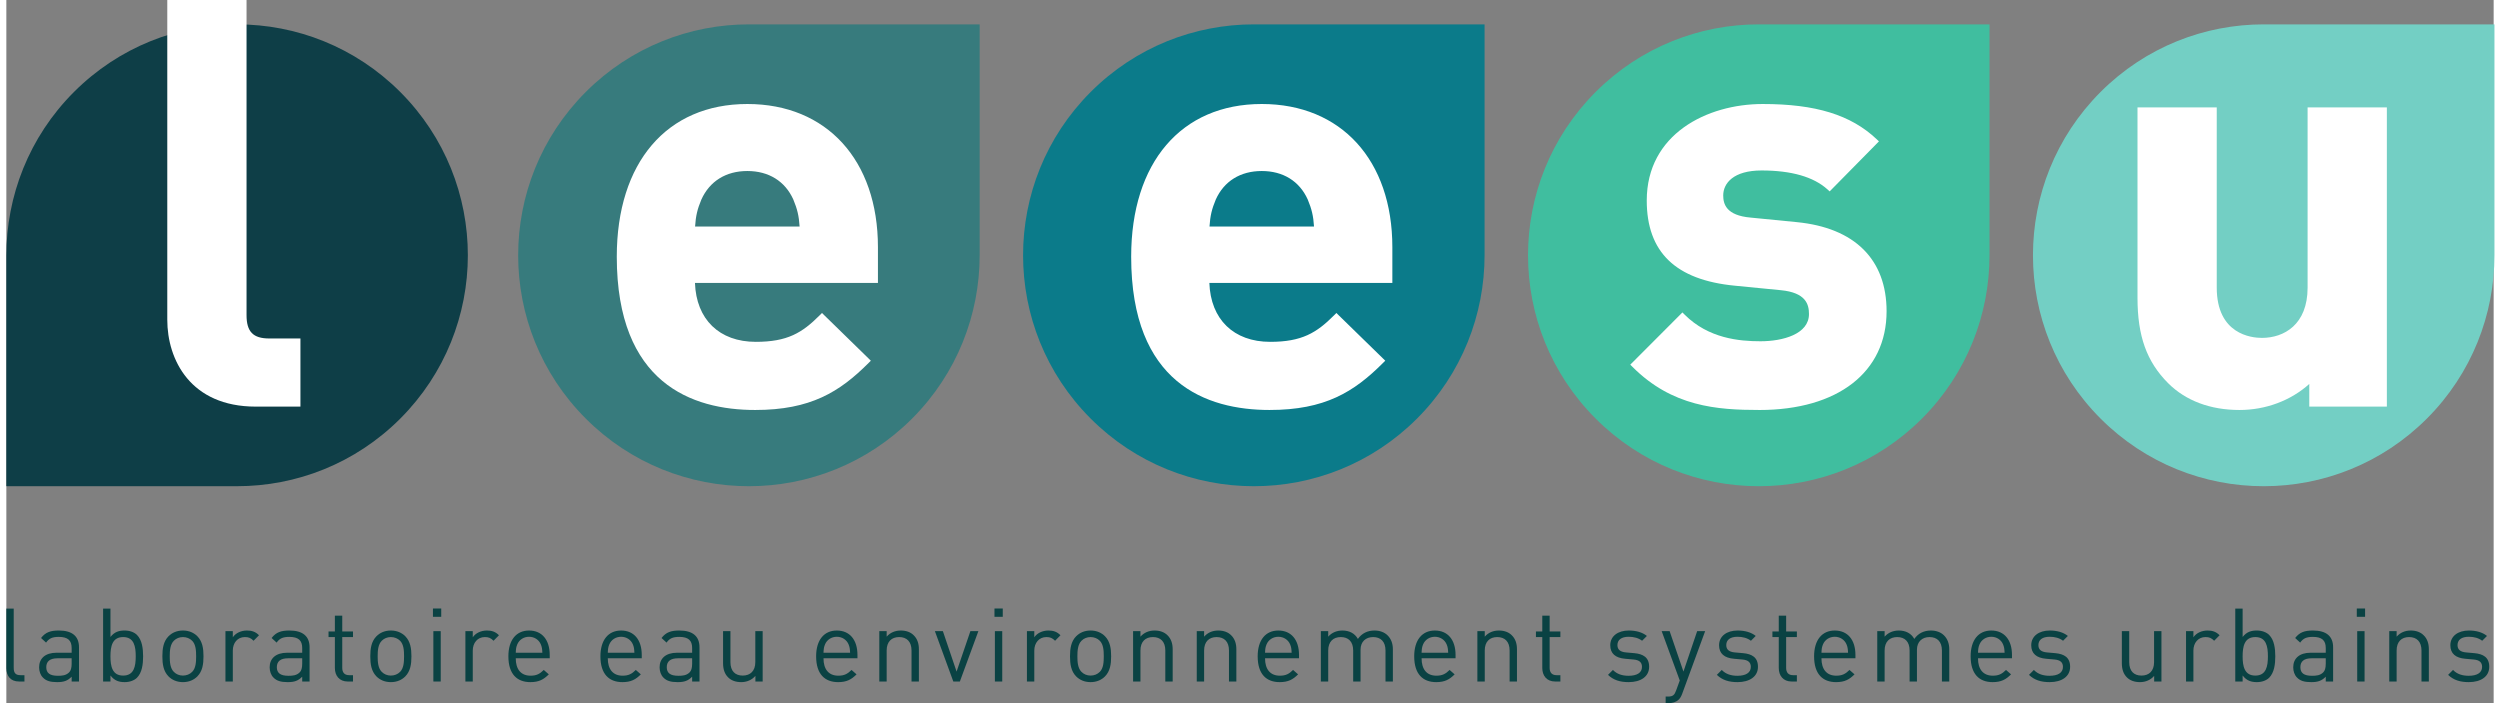
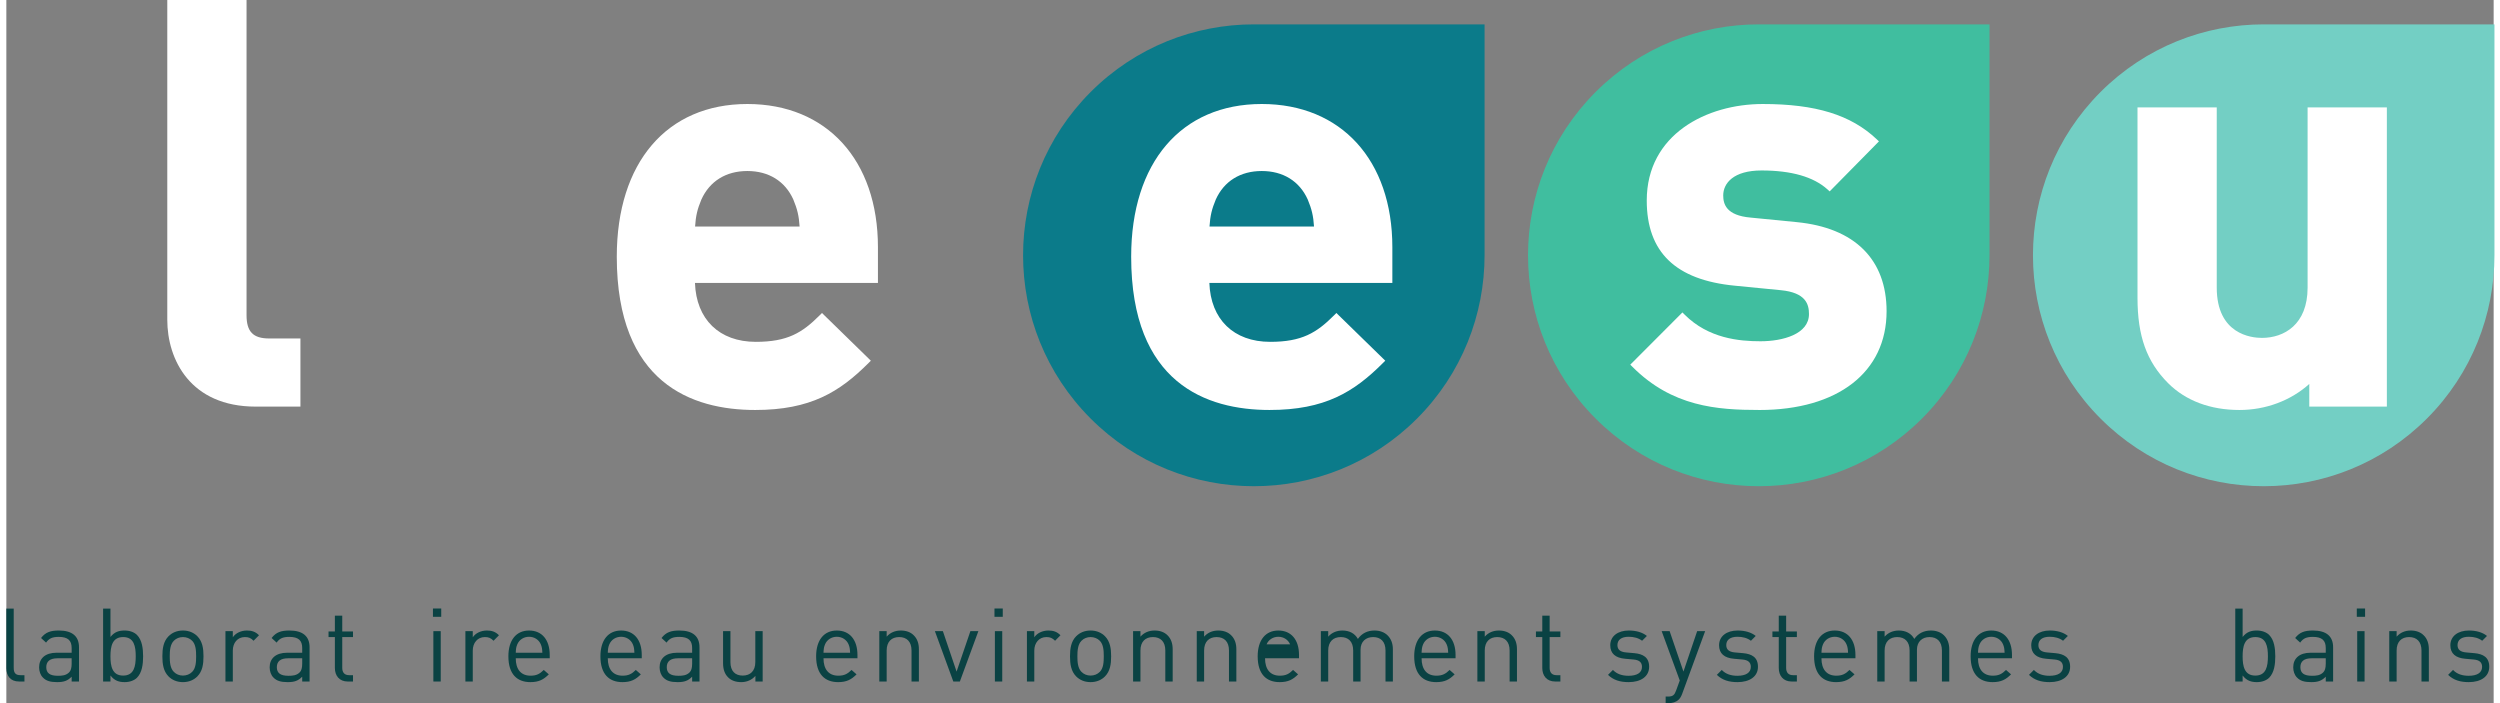
<svg xmlns="http://www.w3.org/2000/svg" xmlns:ns1="http://www.inkscape.org/namespaces/inkscape" xmlns:ns2="http://sodipodi.sourceforge.net/DTD/sodipodi-0.dtd" width="224" height="63" viewBox="0 0 283 80" id="svg2" ns1:version="0.91 r13725" ns2:docname="leesu-logo.svg" ns1:export-filename="C:\Users\leroux\Desktop\leesu-logo.png" ns1:export-xdpi="299.89166" ns1:export-ydpi="299.89166">
  <rect x="0" y="0" width="283" height="80" fill="#808080" stroke="none" />
  <defs id="defs4" />
  <g ns1:label="Layer 1" ns1:groupmode="layer" id="layer1" transform="translate(-202.879,-38.376)">
    <g transform="matrix(1.264,0,0,-1.265,202.879,118.376)" ns1:label="ink_ext_XXXXXX" id="g4144">
      <g transform="scale(0.1,0.1)" id="g4146">
-         <path ns1:connector-curvature="0" id="path4148" style="fill:#377b7d;fill-opacity:1;fill-rule:nonzero;stroke:none" d="m 668.496,610.496 207.625,0 0,-207.5 c 0.031,-53.199 -20.223,-106.465 -60.808,-147.051 -81.133,-81.132 -212.668,-81.132 -293.77,0 -81.109,81.094 -81.109,212.602 0,293.731 40.582,40.586 93.801,60.851 146.953,60.82" />
        <path ns1:connector-curvature="0" id="path4150" style="fill:#0b7b8a;fill-opacity:1;fill-rule:nonzero;stroke:none" d="m 1122.98,610.496 207.63,0 0,-207.5 c 0.03,-53.199 -20.23,-106.465 -60.8,-147.051 -81.13,-81.132 -212.67,-81.132 -293.775,0 -81.113,81.094 -81.113,212.602 0,293.731 40.585,40.586 93.795,60.851 146.945,60.82" />
        <path ns1:connector-curvature="0" id="path4152" style="fill:#40be9f;fill-opacity:1;fill-rule:nonzero;stroke:none" d="m 1577.5,610.496 207.63,0 0,-207.5 c 0.04,-53.199 -20.22,-106.465 -60.81,-147.051 -81.13,-81.132 -212.66,-81.132 -293.76,0 -81.12,81.094 -81.12,212.602 0,293.731 40.59,40.586 93.8,60.851 146.94,60.82" />
        <path ns1:connector-curvature="0" id="path4154" style="fill:#73cfc4;fill-opacity:1;fill-rule:nonzero;stroke:none" d="m 2032.04,610.496 207.61,0 0,-207.5 c 0.04,-53.199 -20.22,-106.465 -60.8,-147.051 -81.13,-81.132 -212.67,-81.132 -293.77,0 -81.12,81.094 -81.12,212.602 0,293.731 40.59,40.586 93.79,60.851 146.96,60.82" />
-         <path ns1:connector-curvature="0" id="path4156" style="fill:#0e3e47;fill-opacity:1;fill-rule:nonzero;stroke:none" d="m 207.645,195.105 -207.645,0 0,207.5 c -0.012,53.204 20.234,106.465 60.82,147.043 81.133,81.133 212.688,81.133 293.77,0 81.113,-81.093 81.113,-212.609 0,-293.742 -40.586,-40.562 -93.789,-60.84 -146.945,-60.801" />
        <path ns1:connector-curvature="0" id="path4158" style="fill:#ffffff;fill-opacity:1;fill-rule:nonzero;stroke:none" d="m 264.723,266.688 -40.219,0 c -58.785,0 -79.641,42.113 -79.641,78.175 l 0,287.547 71.348,0 0,-283.496 c 0,-14.859 5.914,-20.937 20.406,-20.937 l 28.106,0 0,-61.289" />
        <path ns1:connector-curvature="0" id="path4160" style="fill:#ffffff;fill-opacity:1;fill-rule:nonzero;stroke:none" d="m 619.957,428.633 94.09,0 c -0.602,9.57 -2.109,15.847 -5.684,24.383 -7.441,16.457 -22.136,25.578 -41.359,25.578 -19.207,0 -33.899,-9.121 -41.383,-25.656 -3.555,-8.458 -5.062,-14.735 -5.664,-24.305 l 0,0 z M 674.07,263.66 c -56.84,0 -124.597,23.918 -124.597,137.856 0,84.722 45.039,137.351 117.531,137.351 71.414,0 117.547,-50.539 117.547,-128.762 l 0,-32.156 -164.696,0 c 1.137,-32.785 21.887,-53 54.735,-53 28.48,0 41.734,8.059 57.605,23.957 l 1.985,1.985 2.008,-1.965 39.929,-38.938 2.047,-2.011 -2.019,-2.02 C 750.055,279.844 723.867,263.66 674.07,263.66 l 0,0" />
        <path ns1:connector-curvature="0" id="path4162" style="fill:#ffffff;fill-opacity:1;fill-rule:nonzero;stroke:none" d="m 1083.01,428.633 94.08,0 c -0.59,9.57 -2.1,15.847 -5.68,24.383 -7.44,16.457 -22.13,25.578 -41.36,25.578 -19.22,0 -33.92,-9.121 -41.38,-25.633 -3.55,-8.43 -5.06,-14.699 -5.66,-24.328 l 0,0 z m 54.11,-164.973 c -56.84,0 -124.62,23.918 -124.62,137.856 0,84.722 45.04,137.351 117.55,137.351 71.42,0 117.55,-50.539 117.55,-128.762 l 0,-32.156 -164.71,0 c 1.13,-32.785 21.89,-53 54.75,-53 28.48,0 41.73,8.059 57.6,23.957 l 1.99,1.985 2,-1.965 39.94,-38.938 2.05,-2.011 -2.04,-2.02 c -26.07,-26.113 -52.26,-42.297 -102.06,-42.297 l 0,0" />
        <path ns1:connector-curvature="0" id="path4164" style="fill:#ffffff;fill-opacity:1;fill-rule:nonzero;stroke:none" d="m 1577.95,263.66 c -38.18,0 -78.46,3 -114.18,38.762 l -2.01,2.004 2.01,2 42.93,42.976 2.01,2.004 2,-2.004 c 21.48,-21.453 49.24,-23.933 68.26,-23.933 20.13,0 43.65,6.406 43.65,24.472 0,8.829 -2.87,19.27 -25.23,21.454 l -41.45,4.054 c -53.4,5.11 -79.35,30.176 -79.35,76.641 0,59.621 54.11,86.777 104.4,86.777 47.65,0 79.25,-9.734 102.5,-31.609 l 2.11,-1.985 -2.02,-2.058 -40.43,-40.996 -1.9,-1.946 -2.03,1.825 c -12.51,11.261 -32.46,16.996 -59.26,16.996 -25.46,0 -34.54,-11.606 -34.54,-22.453 0,-7.625 2.55,-18.008 24.7,-19.93 l 41.45,-4.074 c 52.17,-5.059 80.9,-33.543 80.9,-80.176 0,-54.777 -43.89,-88.801 -114.52,-88.801 l 0,0" />
        <path ns1:connector-curvature="0" id="path4166" style="fill:#ffffff;fill-opacity:1;fill-rule:nonzero;stroke:none" d="m 2010.1,263.66 c -26.21,0 -48.42,8.332 -64.16,24.082 -19.35,19.367 -27.6,42.356 -27.6,76.856 l 0,171.23 71.33,0 0,-162.117 c 0,-41.945 31.12,-45.203 40.65,-45.203 19.88,0 41.13,11.883 41.13,45.203 l 0,162.117 71.35,0 0,-269.148 -69.83,0 0,20.398 c -16.62,-14.961 -39.14,-23.418 -62.87,-23.418 l 0,0" />
        <path ns1:connector-curvature="0" id="path4168" style="fill:#0a4243;fill-opacity:1;fill-rule:nonzero;stroke:none" d="M 11.508,19.434 C 3.598,19.434 0,24.59 0,31.484 L 0,85 l 6.633,0 0,-53.215 c 0,-4.422 1.473,-6.641 6.078,-6.641 l 3.586,0 0,-5.711 -4.789,0" />
        <path ns1:connector-curvature="0" id="path4170" style="fill:#0a4243;fill-opacity:1;fill-rule:nonzero;stroke:none" d="m 58.781,40.332 -12.707,0 c -6.82,0 -10.141,-2.766 -10.141,-8.008 0,-5.254 3.227,-7.734 10.41,-7.734 3.871,0 7.273,0.262 10.129,3.039 1.562,1.473 2.309,4.059 2.309,7.84 l 0,4.863 z m 0,-20.898 0,4.328 c -3.688,-3.695 -7.004,-4.875 -13.078,-4.875 -6.258,0 -9.945,1.18 -12.801,4.129 -2.215,2.207 -3.406,5.625 -3.406,9.211 0,7.93 5.527,13.094 15.645,13.094 l 13.641,0 0,4.328 c 0,6.621 -3.32,9.93 -11.598,9.93 -5.805,0 -8.758,-1.363 -11.426,-5.144 l -4.512,4.141 c 4.047,5.254 8.652,6.731 16.02,6.731 12.156,0 18.141,-5.246 18.141,-15.102 l 0,-30.77 -6.625,0" />
        <path ns1:connector-curvature="0" id="path4172" style="fill:#0a4243;fill-opacity:1;fill-rule:nonzero;stroke:none" d="m 105.141,59.414 c -9.864,0 -11.426,-8.477 -11.426,-17.316 0,-8.855 1.562,-17.324 11.426,-17.324 9.859,0 11.328,8.469 11.328,17.324 0,8.84 -1.469,17.316 -11.328,17.316 z M 117.578,22.832 c -2.402,-2.402 -6.457,-3.945 -11.055,-3.945 -4.98,0 -9.121,1.18 -12.808,5.965 l 0,-5.418 -6.625,0 0,65.566 6.625,0 0,-25.508 c 3.688,4.707 7.828,5.812 12.808,5.812 4.598,0 8.653,-1.566 11.055,-3.965 4.594,-4.613 5.527,-12.168 5.527,-19.242 0,-7.098 -0.933,-14.656 -5.527,-19.266" />
        <path ns1:connector-curvature="0" id="path4174" style="fill:#0a4243;fill-opacity:1;fill-rule:nonzero;stroke:none" d="m 167.246,56.094 c -2.109,2.121 -5.058,3.32 -8.285,3.32 -3.234,0 -6.078,-1.199 -8.199,-3.32 -3.313,-3.32 -3.684,-8.938 -3.684,-13.996 0,-5.086 0.371,-10.691 3.684,-13.992 2.121,-2.148 4.965,-3.332 8.199,-3.332 3.227,0 6.176,1.184 8.285,3.332 3.317,3.301 3.59,8.906 3.59,13.992 0,5.059 -0.273,10.676 -3.59,13.996 z m 4.695,-32.062 c -3.125,-3.133 -7.461,-5.145 -12.98,-5.145 -5.527,0 -9.863,2.012 -12.988,5.145 -4.61,4.707 -5.524,11.059 -5.524,18.066 0,6.996 0.914,13.332 5.524,18.047 3.125,3.125 7.461,5.16 12.988,5.16 5.519,0 9.855,-2.035 12.98,-5.16 4.614,-4.715 5.524,-11.051 5.524,-18.047 0,-7.008 -0.91,-13.359 -5.524,-18.066" />
        <path ns1:connector-curvature="0" id="path4176" style="fill:#0a4243;fill-opacity:1;fill-rule:nonzero;stroke:none" d="m 222.539,56.094 c -2.484,2.48 -4.324,3.32 -7.832,3.32 -6.633,0 -10.859,-5.266 -10.859,-12.156 l 0,-27.824 -6.629,0 0,45.301 6.629,0 0,-5.516 c 2.48,3.777 7.457,6.086 12.707,6.086 4.324,0 7.644,-1.027 10.867,-4.25 l -4.883,-4.961" />
        <path ns1:connector-curvature="0" id="path4178" style="fill:#0a4243;fill-opacity:1;fill-rule:nonzero;stroke:none" d="m 266.313,40.332 -12.719,0 c -6.809,0 -10.117,-2.766 -10.117,-8.008 0,-5.254 3.218,-7.734 10.402,-7.734 3.863,0 7.277,0.262 10.129,3.039 1.574,1.473 2.305,4.059 2.305,7.84 l 0,4.863 z m 0,-20.898 0,4.328 c -3.68,-3.695 -6.997,-4.875 -13.083,-4.875 -6.265,0 -9.949,1.18 -12.8,4.129 -2.211,2.207 -3.414,5.625 -3.414,9.211 0,7.93 5.527,13.094 15.672,13.094 l 13.625,0 0,4.328 c 0,6.621 -3.309,9.93 -11.61,9.93 -5.797,0 -8.746,-1.363 -11.422,-5.144 l -4.508,4.141 c 4.047,5.254 8.661,6.731 16.024,6.731 12.16,0 18.152,-5.246 18.152,-15.102 l 0,-30.77 -6.636,0" />
        <path ns1:connector-curvature="0" id="path4180" style="fill:#0a4243;fill-opacity:1;fill-rule:nonzero;stroke:none" d="m 307.328,19.434 c -7.738,0 -11.605,5.418 -11.605,12.148 l 0,27.832 -5.711,0 0,5.059 5.711,0 0,14.168 6.632,0 0,-14.168 9.676,0 0,-5.059 -9.676,0 0,-27.629 c 0,-4.156 1.938,-6.641 6.165,-6.641 l 3.511,0 0,-5.711 -4.703,0" />
-         <path ns1:connector-curvature="0" id="path4182" style="fill:#0a4243;fill-opacity:1;fill-rule:nonzero;stroke:none" d="m 354.41,56.094 c -2.121,2.121 -5.07,3.32 -8.297,3.32 -3.218,0 -6.07,-1.199 -8.187,-3.32 -3.321,-3.32 -3.688,-8.938 -3.688,-13.996 0,-5.086 0.367,-10.691 3.688,-13.992 2.117,-2.148 4.969,-3.332 8.187,-3.332 3.227,0 6.176,1.184 8.297,3.332 3.317,3.301 3.586,8.906 3.586,13.992 0,5.059 -0.269,10.676 -3.586,13.996 z m 4.695,-32.062 c -3.132,-3.133 -7.468,-5.145 -12.992,-5.145 -5.527,0 -9.851,2.012 -12.976,5.145 -4.614,4.707 -5.532,11.059 -5.532,18.066 0,6.996 0.918,13.332 5.532,18.047 3.125,3.125 7.449,5.16 12.976,5.16 5.524,0 9.86,-2.035 12.992,-5.16 4.606,-4.715 5.528,-11.051 5.528,-18.047 0,-7.008 -0.922,-13.359 -5.528,-18.066" />
        <path ns1:connector-curvature="0" id="path4184" style="fill:#0a4243;fill-opacity:1;fill-rule:nonzero;stroke:none" d="m 384.375,19.434 0,45.301 6.625,0 0,-45.301 -6.625,0 z m -0.371,58.203 0,7.469 7.457,0 0,-7.469 -7.457,0" />
        <path ns1:connector-curvature="0" id="path4186" style="fill:#0a4243;fill-opacity:1;fill-rule:nonzero;stroke:none" d="m 438.547,56.094 c -2.496,2.48 -4.336,3.32 -7.828,3.32 -6.633,0 -10.875,-5.266 -10.875,-12.156 l 0,-27.824 -6.637,0 0,45.301 6.637,0 0,-5.516 c 2.492,3.777 7.461,6.086 12.719,6.086 4.324,0 7.636,-1.027 10.855,-4.25 l -4.871,-4.961" />
        <path ns1:connector-curvature="0" id="path4188" style="fill:#0a4243;fill-opacity:1;fill-rule:nonzero;stroke:none" d="m 481.098,52.859 c -1.75,4.152 -5.805,6.82 -10.59,6.82 -4.789,0 -8.844,-2.668 -10.59,-6.82 -1.008,-2.488 -1.203,-3.856 -1.379,-7.539 l 23.945,0 c -0.187,3.684 -0.367,5.051 -1.386,7.539 z M 458.539,40.332 c 0,-9.949 4.691,-15.652 13.352,-15.652 5.242,0 8.285,1.582 11.875,5.164 l 4.519,-3.965 c -4.601,-4.609 -8.844,-6.992 -16.574,-6.992 -11.977,0 -19.801,7.168 -19.801,23.211 0,14.629 7.082,23.207 18.598,23.207 11.699,0 18.609,-8.469 18.609,-21.926 l 0,-3.047 -30.578,0" />
        <path ns1:connector-curvature="0" id="path4190" style="fill:#0a4243;fill-opacity:1;fill-rule:nonzero;stroke:none" d="m 563.949,52.859 c -1.754,4.152 -5.804,6.82 -10.59,6.82 -4.789,0 -8.847,-2.668 -10.601,-6.82 -1.012,-2.488 -1.192,-3.856 -1.371,-7.539 l 23.945,0 c -0.187,3.684 -0.371,5.051 -1.383,7.539 z M 541.387,40.332 c 0,-9.949 4.687,-15.652 13.355,-15.652 5.242,0 8.281,1.582 11.875,5.164 l 4.512,-3.965 c -4.598,-4.609 -8.844,-6.992 -16.578,-6.992 -11.961,0 -19.801,7.168 -19.801,23.211 0,14.629 7.098,23.207 18.609,23.207 11.696,0 18.598,-8.469 18.598,-21.926 l 0,-3.047 -30.57,0" />
        <path ns1:connector-curvature="0" id="path4192" style="fill:#0a4243;fill-opacity:1;fill-rule:nonzero;stroke:none" d="m 617.309,40.332 -12.715,0 c -6.813,0 -10.129,-2.766 -10.129,-8.008 0,-5.254 3.223,-7.734 10.406,-7.734 3.867,0 7.277,0.262 10.129,3.039 1.566,1.473 2.309,4.059 2.309,7.84 l 0,4.863 z m 0,-20.898 0,4.328 c -3.688,-3.695 -7.004,-4.875 -13.079,-4.875 -6.261,0 -9.949,1.18 -12.808,4.129 -2.207,2.207 -3.402,5.625 -3.402,9.211 0,7.93 5.519,13.094 15.652,13.094 l 13.637,0 0,4.328 c 0,6.621 -3.321,9.93 -11.61,9.93 -5.804,0 -8.758,-1.363 -11.418,-5.144 l -4.511,4.141 c 4.054,5.254 8.652,6.731 16.023,6.731 12.156,0 18.145,-5.246 18.145,-15.102 l 0,-30.77 -6.629,0" />
        <path ns1:connector-curvature="0" id="path4194" style="fill:#0a4243;fill-opacity:1;fill-rule:nonzero;stroke:none" d="m 674.254,19.434 0,5.059 c -3.231,-3.684 -7.731,-5.606 -12.805,-5.606 -4.879,0 -8.929,1.465 -11.691,4.227 -3.219,3.148 -4.606,7.473 -4.606,12.715 l 0,28.906 6.633,0 0,-27.898 c 0,-8.008 4.235,-12.062 11.051,-12.062 6.812,0 11.336,4.141 11.336,12.062 l 0,27.898 6.625,0 0,-45.301 -6.543,0" />
        <path ns1:connector-curvature="0" id="path4196" style="fill:#0a4243;fill-opacity:1;fill-rule:nonzero;stroke:none" d="m 758.113,52.859 c -1.746,4.152 -5.8,6.82 -10.586,6.82 -4.789,0 -8.839,-2.668 -10.593,-6.82 -1.016,-2.488 -1.196,-3.856 -1.387,-7.539 l 23.945,0 c -0.176,3.684 -0.371,5.051 -1.379,7.539 z M 735.547,40.332 c 0,-9.949 4.695,-15.652 13.359,-15.652 5.25,0 8.289,1.582 11.887,5.164 l 4.504,-3.965 c -4.606,-4.609 -8.836,-6.992 -16.574,-6.992 -11.977,0 -19.805,7.168 -19.805,23.211 0,14.629 7.094,23.207 18.609,23.207 11.696,0 18.594,-8.469 18.594,-21.926 l 0,-3.047 -30.574,0" />
        <path ns1:connector-curvature="0" id="path4198" style="fill:#0a4243;fill-opacity:1;fill-rule:nonzero;stroke:none" d="m 814.785,19.434 0,27.902 c 0,8.016 -4.324,12.078 -11.137,12.078 -6.824,0 -11.242,-4.149 -11.242,-12.078 l 0,-27.902 -6.629,0 0,45.301 6.629,0 0,-4.961 c 3.219,3.684 7.645,5.531 12.711,5.531 4.879,0 8.844,-1.477 11.606,-4.25 3.218,-3.125 4.695,-7.363 4.695,-12.609 l 0,-29.012 -6.633,0" />
        <path ns1:connector-curvature="0" id="path4200" style="fill:#0a4243;fill-opacity:1;fill-rule:nonzero;stroke:none" d="m 858.297,19.434 -5.895,0 -16.578,45.301 7.184,0 12.34,-36.375 12.433,36.375 7.184,0 -16.668,-45.301" />
        <path ns1:connector-curvature="0" id="path4202" style="fill:#0a4243;fill-opacity:1;fill-rule:nonzero;stroke:none" d="m 889.824,19.434 0,45.301 6.629,0 0,-45.301 -6.629,0 z m -0.367,58.203 0,7.469 7.457,0 0,-7.469 -7.457,0" />
        <path ns1:connector-curvature="0" id="path4204" style="fill:#0a4243;fill-opacity:1;fill-rule:nonzero;stroke:none" d="m 944,56.094 c -2.496,2.48 -4.336,3.32 -7.832,3.32 -6.637,0 -10.871,-5.266 -10.871,-12.156 l 0,-27.824 -6.629,0 0,45.301 6.629,0 0,-5.516 c 2.492,3.777 7.453,6.086 12.711,6.086 4.328,0 7.637,-1.027 10.863,-4.25 L 944,56.094" />
        <path ns1:connector-curvature="0" id="path4206" style="fill:#0a4243;fill-opacity:1;fill-rule:nonzero;stroke:none" d="m 984.246,56.094 c -2.113,2.121 -5.062,3.32 -8.289,3.32 -3.223,0 -6.074,-1.199 -8.187,-3.32 -3.317,-3.32 -3.684,-8.938 -3.684,-13.996 0,-5.086 0.367,-10.691 3.684,-13.992 2.113,-2.148 4.964,-3.332 8.187,-3.332 3.227,0 6.176,1.184 8.289,3.332 3.32,3.301 3.59,8.906 3.59,13.992 0,5.059 -0.27,10.676 -3.59,13.996 z m 4.695,-32.062 c -3.121,-3.133 -7.457,-5.145 -12.984,-5.145 -5.523,0 -9.852,2.012 -12.977,5.145 -4.617,4.707 -5.531,11.059 -5.531,18.066 0,6.996 0.914,13.332 5.531,18.047 3.125,3.125 7.454,5.16 12.977,5.16 5.527,0 9.863,-2.035 12.984,-5.16 4.618,-4.715 5.528,-11.051 5.528,-18.047 0,-7.008 -0.91,-13.359 -5.528,-18.066" />
        <path ns1:connector-curvature="0" id="path4208" style="fill:#0a4243;fill-opacity:1;fill-rule:nonzero;stroke:none" d="m 1043.23,19.434 0,27.902 c 0,8.016 -4.33,12.078 -11.15,12.078 -6.81,0 -11.23,-4.149 -11.23,-12.078 l 0,-27.902 -6.63,0 0,45.301 6.63,0 0,-4.961 c 3.22,3.684 7.64,5.531 12.7,5.531 4.89,0 8.84,-1.477 11.62,-4.25 3.21,-3.125 4.69,-7.363 4.69,-12.609 l 0,-29.012 -6.63,0" />
        <path ns1:connector-curvature="0" id="path4210" style="fill:#0a4243;fill-opacity:1;fill-rule:nonzero;stroke:none" d="m 1100.54,19.434 0,27.902 c 0,8.016 -4.33,12.078 -11.14,12.078 -6.82,0 -11.24,-4.149 -11.24,-12.078 l 0,-27.902 -6.63,0 0,45.301 6.63,0 0,-4.961 c 3.23,3.684 7.65,5.531 12.72,5.531 4.87,0 8.84,-1.477 11.6,-4.25 3.22,-3.125 4.7,-7.363 4.7,-12.609 l 0,-29.012 -6.64,0" />
-         <path ns1:connector-curvature="0" id="path4212" style="fill:#0a4243;fill-opacity:1;fill-rule:nonzero;stroke:none" d="m 1155.57,52.859 c -1.76,4.152 -5.82,6.82 -10.6,6.82 -4.79,0 -8.84,-2.668 -10.59,-6.82 -1.02,-2.488 -1.2,-3.856 -1.38,-7.539 l 23.95,0 c -0.19,3.684 -0.36,5.051 -1.38,7.539 z M 1133,40.332 c 0,-9.949 4.7,-15.652 13.35,-15.652 5.26,0 8.29,1.582 11.88,5.164 l 4.52,-3.965 c -4.61,-4.609 -8.84,-6.992 -16.58,-6.992 -11.98,0 -19.8,7.168 -19.8,23.211 0,14.629 7.09,23.207 18.6,23.207 11.7,0 18.61,-8.469 18.61,-21.926 l 0,-3.047 -30.58,0" />
+         <path ns1:connector-curvature="0" id="path4212" style="fill:#0a4243;fill-opacity:1;fill-rule:nonzero;stroke:none" d="m 1155.57,52.859 c -1.76,4.152 -5.82,6.82 -10.6,6.82 -4.79,0 -8.84,-2.668 -10.59,-6.82 -1.02,-2.488 -1.2,-3.856 -1.38,-7.539 c -0.19,3.684 -0.36,5.051 -1.38,7.539 z M 1133,40.332 c 0,-9.949 4.7,-15.652 13.35,-15.652 5.26,0 8.29,1.582 11.88,5.164 l 4.52,-3.965 c -4.61,-4.609 -8.84,-6.992 -16.58,-6.992 -11.98,0 -19.8,7.168 -19.8,23.211 0,14.629 7.09,23.207 18.6,23.207 11.7,0 18.61,-8.469 18.61,-21.926 l 0,-3.047 -30.58,0" />
        <path ns1:connector-curvature="0" id="path4214" style="fill:#0a4243;fill-opacity:1;fill-rule:nonzero;stroke:none" d="m 1241.43,19.434 0,27.902 c 0,8.016 -4.33,12.078 -11.13,12.078 -6.64,0 -11.33,-4.149 -11.33,-11.348 l 0,-28.633 -6.64,0 0,27.902 c 0,8.016 -4.34,12.078 -11.14,12.078 -6.83,0 -11.33,-4.149 -11.33,-12.078 l 0,-27.902 -6.63,0 0,45.301 6.63,0 0,-4.961 c 3.23,3.684 7.73,5.531 12.8,5.531 6.27,0 11.14,-2.59 13.91,-7.562 3.49,4.973 8.57,7.562 14.92,7.562 4.87,0 8.93,-1.566 11.7,-4.25 3.22,-3.125 4.88,-7.363 4.88,-12.609 l 0,-29.012 -6.64,0" />
        <path ns1:connector-curvature="0" id="path4216" style="fill:#0a4243;fill-opacity:1;fill-rule:nonzero;stroke:none" d="m 1296.47,52.859 c -1.76,4.152 -5.81,6.82 -10.6,6.82 -4.79,0 -8.83,-2.668 -10.59,-6.82 -1,-2.488 -1.19,-3.856 -1.37,-7.539 l 23.95,0 c -0.2,3.684 -0.37,5.051 -1.39,7.539 z M 1273.91,40.332 c 0,-9.949 4.69,-15.652 13.34,-15.652 5.25,0 8.3,1.582 11.89,5.164 l 4.52,-3.965 c -4.61,-4.609 -8.85,-6.992 -16.58,-6.992 -11.98,0 -19.81,7.168 -19.81,23.211 0,14.629 7.09,23.207 18.6,23.207 11.7,0 18.62,-8.469 18.62,-21.926 l 0,-3.047 -30.58,0" />
        <path ns1:connector-curvature="0" id="path4218" style="fill:#0a4243;fill-opacity:1;fill-rule:nonzero;stroke:none" d="m 1353.15,19.434 0,27.902 c 0,8.016 -4.34,12.078 -11.15,12.078 -6.82,0 -11.23,-4.149 -11.23,-12.078 l 0,-27.902 -6.64,0 0,45.301 6.64,0 0,-4.961 c 3.22,3.684 7.64,5.531 12.7,5.531 4.89,0 8.84,-1.477 11.61,-4.25 3.23,-3.125 4.69,-7.363 4.69,-12.609 l 0,-29.012 -6.62,0" />
        <path ns1:connector-curvature="0" id="path4220" style="fill:#0a4243;fill-opacity:1;fill-rule:nonzero;stroke:none" d="m 1394.17,19.434 c -7.74,0 -11.61,5.418 -11.61,12.148 l 0,27.832 -5.72,0 0,5.059 5.72,0 0,14.168 6.62,0 0,-14.168 9.67,0 0,-5.059 -9.67,0 0,-27.629 c 0,-4.156 1.95,-6.641 6.18,-6.641 l 3.49,0 0,-5.711 -4.68,0" />
        <path ns1:connector-curvature="0" id="path4222" style="fill:#0a4243;fill-opacity:1;fill-rule:nonzero;stroke:none" d="m 1460.32,18.887 c -7.64,0 -13.64,1.75 -18.6,6.535 l 4.43,4.422 c 3.58,-3.789 8.46,-5.254 14.08,-5.254 7.46,0 12.07,2.668 12.07,8.008 0,3.973 -2.3,6.172 -7.56,6.629 l -7.45,0.656 c -8.85,0.731 -13.54,4.695 -13.54,12.168 0,8.262 7,13.254 16.67,13.254 6.44,0 12.25,-1.566 16.3,-4.883 l -4.33,-4.328 c -3.22,2.48 -7.37,3.586 -12.07,3.586 -6.62,0 -10.12,-2.844 -10.12,-7.461 0,-3.859 2.21,-6.164 7.91,-6.645 l 7.29,-0.633 c 7.91,-0.731 13.34,-3.781 13.34,-12.258 0,-8.738 -7.46,-13.797 -18.42,-13.797" />
        <path ns1:connector-curvature="0" id="path4224" style="fill:#0a4243;fill-opacity:1;fill-rule:nonzero;stroke:none" d="M 1508.52,8.477 C 1507.6,5.996 1506.6,4.324 1505.3,3.125 1502.92,0.828 1499.68,0 1496.45,0 l -2.85,0 0,5.898 2.03,0 c 4.61,0 5.98,1.465 7.46,5.625 l 3.22,8.828 -16.29,44.383 7.17,0 12.44,-36.375 12.35,36.375 7.18,0 -20.64,-56.258" />
        <path ns1:connector-curvature="0" id="path4226" style="fill:#0a4243;fill-opacity:1;fill-rule:nonzero;stroke:none" d="m 1558.29,18.887 c -7.64,0 -13.64,1.75 -18.6,6.535 l 4.42,4.422 c 3.59,-3.789 8.47,-5.254 14.08,-5.254 7.46,0 12.08,2.668 12.08,8.008 0,3.973 -2.32,6.172 -7.57,6.629 l -7.45,0.656 c -8.84,0.731 -13.55,4.695 -13.55,12.168 0,8.262 7,13.254 16.68,13.254 6.45,0 12.25,-1.566 16.31,-4.883 l -4.33,-4.328 c -3.24,2.48 -7.38,3.586 -12.07,3.586 -6.64,0 -10.12,-2.844 -10.12,-7.461 0,-3.859 2.21,-6.164 7.9,-6.645 l 7.28,-0.633 c 7.92,-0.731 13.35,-3.781 13.35,-12.258 0,-8.738 -7.46,-13.797 -18.41,-13.797" />
        <path ns1:connector-curvature="0" id="path4228" style="fill:#0a4243;fill-opacity:1;fill-rule:nonzero;stroke:none" d="m 1607.04,19.434 c -7.74,0 -11.61,5.418 -11.61,12.148 l 0,27.832 -5.72,0 0,5.059 5.72,0 0,14.168 6.63,0 0,-14.168 9.67,0 0,-5.059 -9.67,0 0,-27.629 c 0,-4.156 1.94,-6.641 6.17,-6.641 l 3.5,0 0,-5.711 -4.69,0" />
        <path ns1:connector-curvature="0" id="path4230" style="fill:#0a4243;fill-opacity:1;fill-rule:nonzero;stroke:none" d="m 1656.41,52.859 c -1.76,4.152 -5.8,6.82 -10.58,6.82 -4.8,0 -8.85,-2.668 -10.59,-6.82 -1.02,-2.488 -1.21,-3.856 -1.39,-7.539 l 23.95,0 c -0.2,3.684 -0.37,5.051 -1.39,7.539 z M 1633.85,40.332 c 0,-9.949 4.69,-15.652 13.36,-15.652 5.24,0 8.28,1.582 11.88,5.164 l 4.51,-3.965 c -4.61,-4.609 -8.84,-6.992 -16.58,-6.992 -11.98,0 -19.8,7.168 -19.8,23.211 0,14.629 7.09,23.207 18.61,23.207 11.69,0 18.6,-8.469 18.6,-21.926 l 0,-3.047 -30.58,0" />
        <path ns1:connector-curvature="0" id="path4232" style="fill:#0a4243;fill-opacity:1;fill-rule:nonzero;stroke:none" d="m 1742.29,19.434 0,27.902 c 0,8.016 -4.34,12.078 -11.15,12.078 -6.62,0 -11.33,-4.149 -11.33,-11.348 l 0,-28.633 -6.62,0 0,27.902 c 0,8.016 -4.34,12.078 -11.15,12.078 -6.82,0 -11.33,-4.149 -11.33,-12.078 l 0,-27.902 -6.63,0 0,45.301 6.63,0 0,-4.961 c 3.22,3.684 7.73,5.531 12.8,5.531 6.27,0 11.14,-2.59 13.91,-7.562 3.49,4.973 8.56,7.562 14.92,7.562 4.87,0 8.93,-1.566 11.7,-4.25 3.22,-3.125 4.87,-7.363 4.87,-12.609 l 0,-29.012 -6.62,0" />
        <path ns1:connector-curvature="0" id="path4234" style="fill:#0a4243;fill-opacity:1;fill-rule:nonzero;stroke:none" d="m 1797.32,52.859 c -1.75,4.152 -5.81,6.82 -10.6,6.82 -4.78,0 -8.84,-2.668 -10.58,-6.82 -1.01,-2.488 -1.2,-3.856 -1.38,-7.539 l 23.95,0 c -0.19,3.684 -0.38,5.051 -1.39,7.539 z M 1774.76,40.332 c 0,-9.949 4.7,-15.652 13.35,-15.652 5.24,0 8.28,1.582 11.88,5.164 l 4.51,-3.965 c -4.6,-4.609 -8.83,-6.992 -16.58,-6.992 -11.97,0 -19.79,7.168 -19.79,23.211 0,14.629 7.09,23.207 18.59,23.207 11.7,0 18.62,-8.469 18.62,-21.926 l 0,-3.047 -30.58,0" />
        <path ns1:connector-curvature="0" id="path4236" style="fill:#0a4243;fill-opacity:1;fill-rule:nonzero;stroke:none" d="m 1839.26,18.887 c -7.65,0 -13.63,1.75 -18.61,6.535 l 4.41,4.422 c 3.61,-3.789 8.48,-5.254 14.11,-5.254 7.46,0 12.06,2.668 12.06,8.008 0,3.973 -2.3,6.172 -7.54,6.629 l -7.47,0.656 c -8.84,0.731 -13.54,4.695 -13.54,12.168 0,8.262 7,13.254 16.67,13.254 6.45,0 12.24,-1.566 16.3,-4.883 l -4.33,-4.328 c -3.21,2.48 -7.37,3.586 -12.06,3.586 -6.63,0 -10.13,-2.844 -10.13,-7.461 0,-3.859 2.2,-6.164 7.93,-6.645 l 7.26,-0.633 c 7.92,-0.731 13.36,-3.781 13.36,-12.258 0,-8.738 -7.46,-13.797 -18.42,-13.797" />
-         <path ns1:connector-curvature="0" id="path4238" style="fill:#0a4243;fill-opacity:1;fill-rule:nonzero;stroke:none" d="m 1933.34,19.434 0,5.059 c -3.22,-3.684 -7.73,-5.606 -12.8,-5.606 -4.87,0 -8.93,1.465 -11.7,4.227 -3.22,3.148 -4.6,7.473 -4.6,12.715 l 0,28.906 6.64,0 0,-27.898 c 0,-8.008 4.22,-12.062 11.05,-12.062 6.81,0 11.32,4.141 11.32,12.062 l 0,27.898 6.64,0 0,-45.301 -6.55,0" />
-         <path ns1:connector-curvature="0" id="path4240" style="fill:#0a4243;fill-opacity:1;fill-rule:nonzero;stroke:none" d="m 1987.34,56.094 c -2.48,2.48 -4.33,3.32 -7.82,3.32 -6.63,0 -10.86,-5.266 -10.86,-12.156 l 0,-27.824 -6.64,0 0,45.301 6.64,0 0,-5.516 c 2.48,3.777 7.46,6.086 12.69,6.086 4.34,0 7.66,-1.027 10.88,-4.25 l -4.89,-4.961" />
        <path ns1:connector-curvature="0" id="path4242" style="fill:#0a4243;fill-opacity:1;fill-rule:nonzero;stroke:none" d="m 2024.4,59.414 c -9.86,0 -11.43,-8.477 -11.43,-17.316 0,-8.855 1.57,-17.324 11.43,-17.324 9.86,0 11.33,8.469 11.33,17.324 0,8.84 -1.47,17.316 -11.33,17.316 z m 12.44,-36.582 c -2.4,-2.402 -6.46,-3.945 -11.05,-3.945 -4.98,0 -9.12,1.18 -12.82,5.965 l 0,-5.418 -6.62,0 0,65.566 6.62,0 0,-25.508 c 3.7,4.707 7.84,5.812 12.82,5.812 4.59,0 8.65,-1.566 11.05,-3.965 4.59,-4.613 5.52,-12.168 5.52,-19.242 0,-7.098 -0.93,-14.656 -5.52,-19.266" />
        <path ns1:connector-curvature="0" id="path4244" style="fill:#0a4243;fill-opacity:1;fill-rule:nonzero;stroke:none" d="m 2087.79,40.332 -12.71,0 c -6.81,0 -10.13,-2.766 -10.13,-8.008 0,-5.254 3.22,-7.734 10.41,-7.734 3.86,0 7.27,0.262 10.13,3.039 1.57,1.473 2.3,4.059 2.3,7.84 l 0,4.863 z m 0,-20.898 0,4.328 c -3.68,-3.695 -7,-4.875 -13.08,-4.875 -6.26,0 -9.94,1.18 -12.79,4.129 -2.22,2.207 -3.41,5.625 -3.41,9.211 0,7.93 5.52,13.094 15.65,13.094 l 13.63,0 0,4.328 c 0,6.621 -3.31,9.93 -11.59,9.93 -5.81,0 -8.76,-1.363 -11.43,-5.144 l -4.51,4.141 c 4.04,5.254 8.65,6.731 16.01,6.731 12.17,0 18.15,-5.246 18.15,-15.102 l 0,-30.77 -6.63,0" />
        <path ns1:connector-curvature="0" id="path4246" style="fill:#0a4243;fill-opacity:1;fill-rule:nonzero;stroke:none" d="m 2116.1,19.434 0,45.301 6.63,0 0,-45.301 -6.63,0 z m -0.37,58.203 0,7.469 7.46,0 0,-7.469 -7.46,0" />
        <path ns1:connector-curvature="0" id="path4248" style="fill:#0a4243;fill-opacity:1;fill-rule:nonzero;stroke:none" d="m 2173.97,19.434 0,27.902 c 0,8.016 -4.34,12.078 -11.15,12.078 -6.82,0 -11.23,-4.149 -11.23,-12.078 l 0,-27.902 -6.64,0 0,45.301 6.64,0 0,-4.961 c 3.22,3.684 7.63,5.531 12.69,5.531 4.89,0 8.85,-1.477 11.61,-4.25 3.24,-3.125 4.7,-7.363 4.7,-12.609 l 0,-29.012 -6.62,0" />
        <path ns1:connector-curvature="0" id="path4250" style="fill:#0a4243;fill-opacity:1;fill-rule:nonzero;stroke:none" d="m 2216.54,18.887 c -7.65,0 -13.63,1.75 -18.61,6.535 l 4.43,4.422 c 3.58,-3.789 8.47,-5.254 14.09,-5.254 7.45,0 12.07,2.668 12.07,8.008 0,3.973 -2.3,6.172 -7.56,6.629 l -7.46,0.656 c -8.85,0.731 -13.54,4.695 -13.54,12.168 0,8.262 7,13.254 16.67,13.254 6.44,0 12.25,-1.566 16.3,-4.883 l -4.33,-4.328 c -3.22,2.48 -7.36,3.586 -12.06,3.586 -6.63,0 -10.13,-2.844 -10.13,-7.461 0,-3.859 2.21,-6.164 7.91,-6.645 l 7.29,-0.633 c 7.92,-0.731 13.35,-3.781 13.35,-12.258 0,-8.738 -7.46,-13.797 -18.42,-13.797" />
      </g>
    </g>
  </g>
</svg>